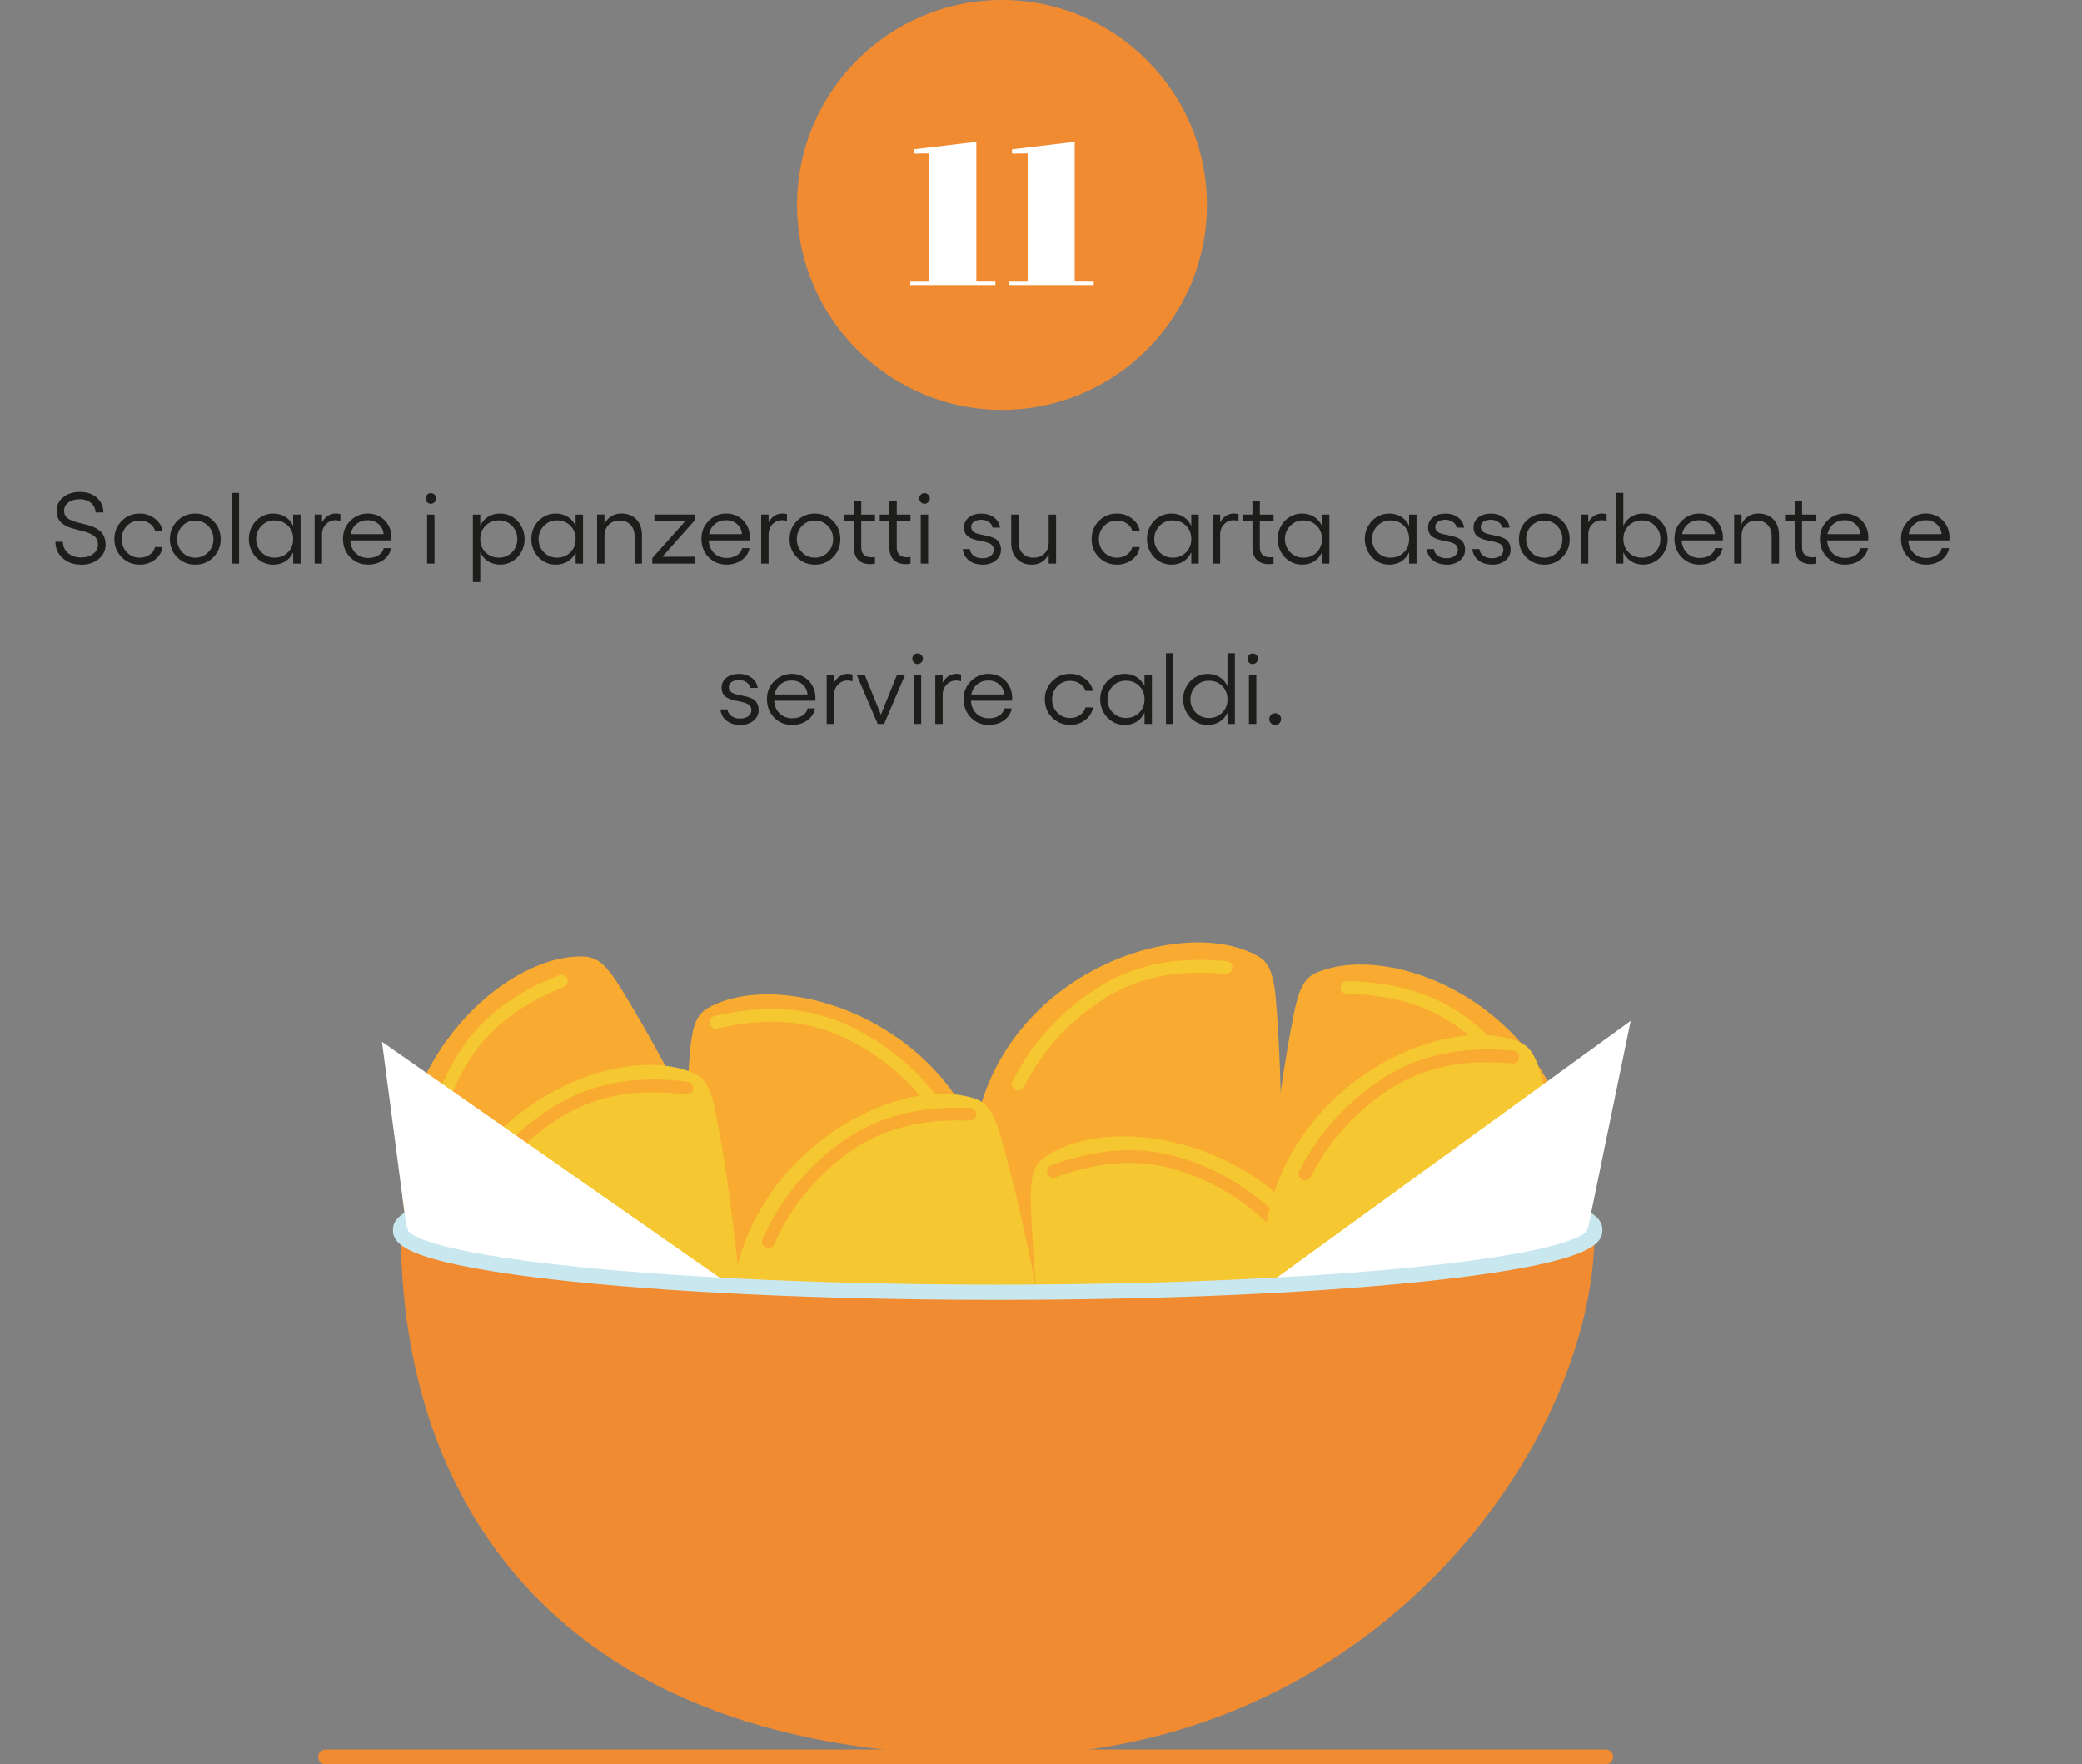
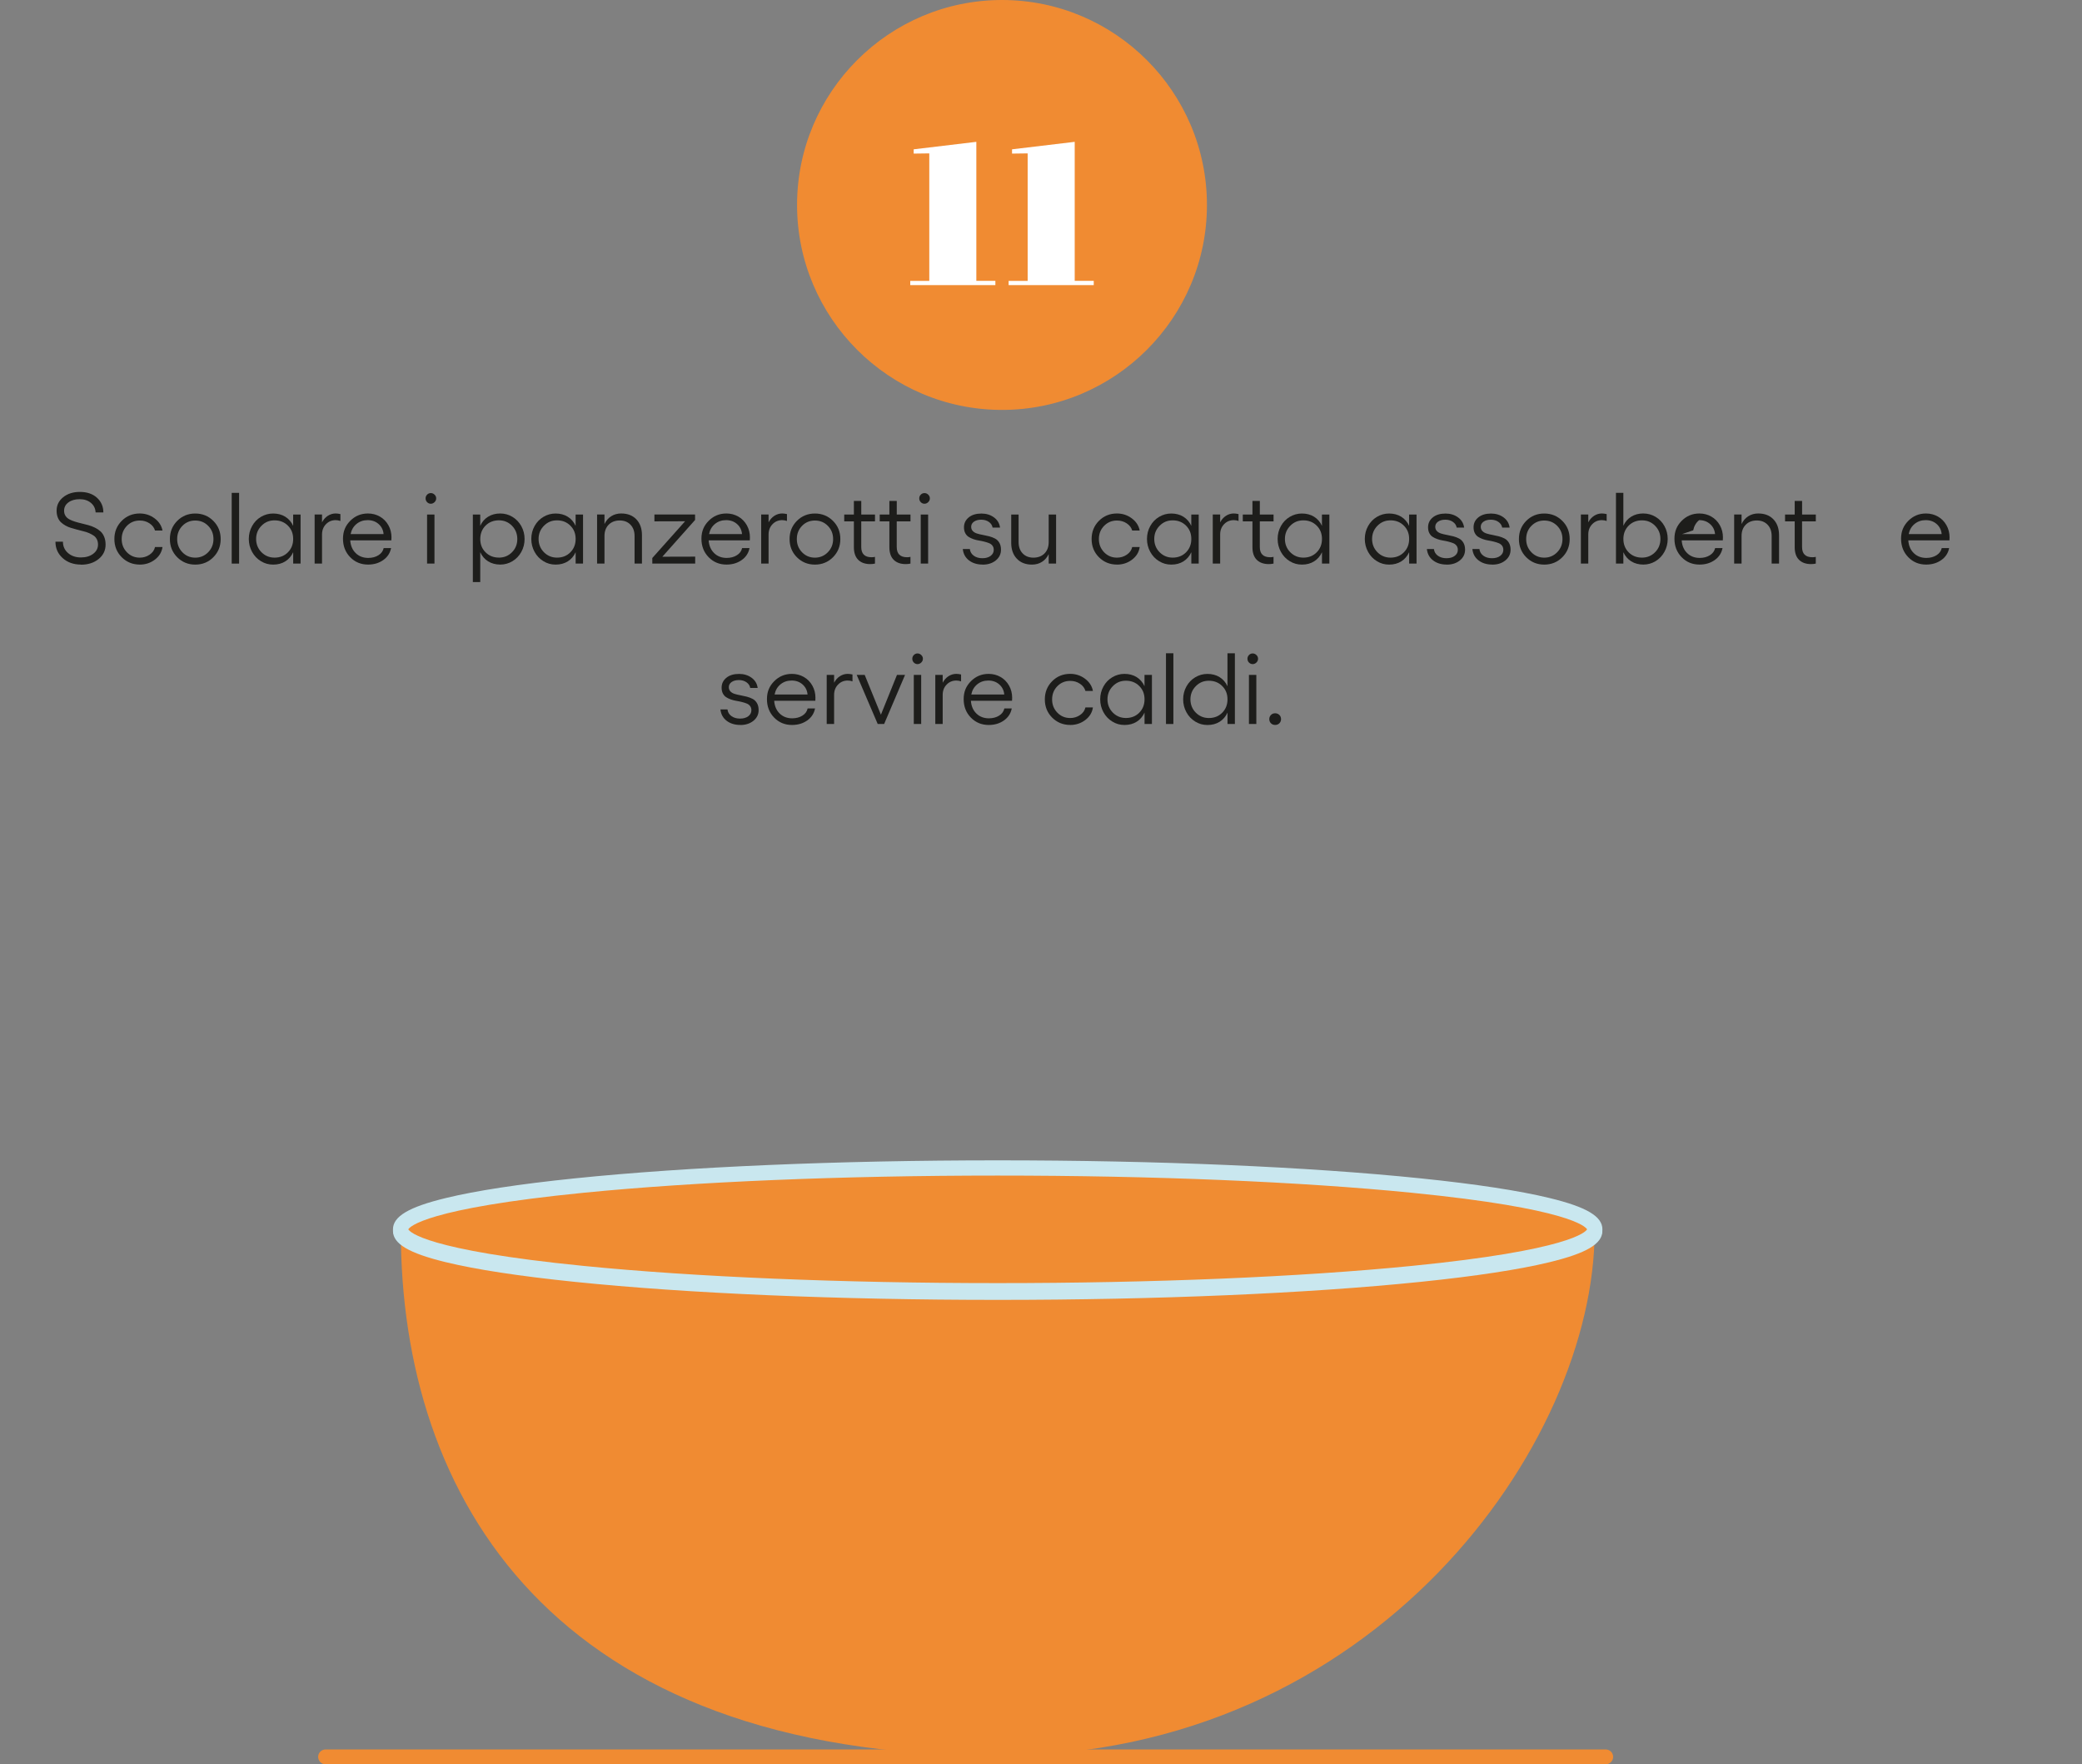
<svg xmlns="http://www.w3.org/2000/svg" id="Livello_2" viewBox="0 0 700.98 593.97">
  <rect x="0" y="0" width="700.98" height="593.97" fill="#808080" stroke="none" />
  <defs>
    <style>.cls-1{clip-path:url(#clippath-2);}.cls-1,.cls-2,.cls-3,.cls-4,.cls-5{fill:none;}.cls-6{fill:#fff;}.cls-7{fill:#f5c730;}.cls-8{fill:#f8ab30;}.cls-9{fill:#f08c32;}.cls-10{fill:#c9e7ef;}.cls-2{clip-path:url(#clippath-3);}.cls-11{fill:#f08b32;}.cls-4{clip-path:url(#clippath);}.cls-5{clip-path:url(#clippath-1);}.cls-12{fill:#1d1d1b;}</style>
    <clipPath id="clippath">
      <rect class="cls-3" width="700.98" height="593.97" />
    </clipPath>
    <clipPath id="clippath-1">
      <rect class="cls-3" width="700.98" height="593.97" />
    </clipPath>
    <clipPath id="clippath-2">
-       <path class="cls-3" d="m82.2,296.06v11.44c3.63,50.23,52.68,100.79,52.68,106.37,0,11.42,90.01,20.67,201.04,20.67s201.04-9.25,201.04-20.67c0-5.55,51.63-55.55,55.54-105.48v-11.64c-4.04-48.63-61.27-93.87-265.03-93.87-188.47,0-241.56,44.81-245.25,93.19" />
-     </clipPath>
+       </clipPath>
    <clipPath id="clippath-3">
      <rect class="cls-3" width="700.98" height="593.97" />
    </clipPath>
  </defs>
  <g id="Livello_1-2">
    <path class="cls-12" d="m27.25,190.07c-2.48,0-4.53-.73-6.15-2.18-1.62-1.46-2.43-3.3-2.43-5.52h2.52c0,1.55.57,2.82,1.71,3.81,1.14.99,2.59,1.49,4.35,1.49,1.66,0,3.03-.41,4.12-1.22,1.08-.81,1.63-1.86,1.63-3.13,0-.66-.13-1.25-.39-1.76-.26-.51-.61-.92-1.06-1.23-.45-.31-.97-.59-1.56-.85-.59-.26-1.22-.47-1.89-.62-.67-.15-1.36-.33-2.07-.53-.71-.2-1.4-.4-2.07-.59-.67-.19-1.3-.46-1.89-.79-.59-.33-1.11-.71-1.56-1.13-.45-.42-.8-.96-1.06-1.63-.26-.66-.39-1.42-.39-2.26,0-1.84.74-3.35,2.22-4.54,1.48-1.19,3.35-1.78,5.6-1.78,2.42,0,4.35.66,5.78,1.97s2.14,2.96,2.14,4.94h-2.61c-.06-1.31-.58-2.38-1.57-3.21-.99-.84-2.26-1.25-3.81-1.25s-2.81.36-3.78,1.08c-.97.72-1.45,1.65-1.45,2.81,0,.66.16,1.24.48,1.73.32.49.75.87,1.29,1.16.54.29,1.15.54,1.85.76s1.43.42,2.21.6c.77.18,1.55.38,2.32.59.77.21,1.5.49,2.2.83.7.34,1.31.75,1.85,1.22.54.47.97,1.09,1.29,1.86.32.77.48,1.65.48,2.65,0,1.96-.78,3.58-2.35,4.85-1.57,1.27-3.54,1.91-5.94,1.91Z" />
    <path class="cls-12" d="m47.05,190.07c-2.4,0-4.42-.83-6.07-2.48-1.64-1.65-2.47-3.69-2.47-6.12s.82-4.46,2.47-6.12c1.64-1.65,3.67-2.48,6.07-2.48,1.87,0,3.54.55,5,1.64,1.46,1.09,2.35,2.46,2.66,4.11h-2.52c-.28-.98-.9-1.8-1.86-2.43-.96-.64-2.05-.95-3.27-.95-1.72,0-3.16.6-4.33,1.79-1.17,1.2-1.76,2.68-1.76,4.45s.59,3.24,1.76,4.45c1.17,1.21,2.62,1.81,4.33,1.81,1.23,0,2.33-.33,3.31-1s1.59-1.52,1.82-2.57h2.52c-.25,1.73-1.12,3.14-2.58,4.25-1.47,1.11-3.16,1.66-5.07,1.66Z" />
    <path class="cls-12" d="m59.67,175.36c1.64-1.65,3.67-2.48,6.07-2.48s4.43.83,6.08,2.48c1.65,1.65,2.48,3.69,2.48,6.12s-.83,4.46-2.48,6.12-3.68,2.48-6.08,2.48-4.42-.83-6.07-2.48c-1.64-1.65-2.47-3.69-2.47-6.12s.82-4.46,2.47-6.12Zm6.07-.12c-1.72,0-3.16.6-4.33,1.79-1.17,1.2-1.76,2.68-1.76,4.45s.59,3.24,1.76,4.45c1.17,1.21,2.62,1.81,4.33,1.81s3.17-.61,4.35-1.82c1.18-1.21,1.78-2.69,1.78-4.44s-.59-3.24-1.77-4.44c-1.18-1.2-2.63-1.8-4.36-1.8Z" />
    <path class="cls-12" d="m80.5,165.93v23.81h-2.49v-23.81h2.49Z" />
    <path class="cls-12" d="m98.71,173.22h2.49v16.52h-2.49v-3.83c-.61,1.33-1.49,2.35-2.65,3.08-1.16.73-2.52,1.09-4.08,1.09s-2.87-.38-4.13-1.15c-1.26-.76-2.25-1.81-2.98-3.14s-1.1-2.78-1.1-4.35.37-3.02,1.1-4.33c.73-1.32,1.72-2.35,2.98-3.1,1.26-.75,2.63-1.13,4.13-1.13s2.92.36,4.08,1.09c1.16.73,2.04,1.75,2.64,3.06v-3.8Zm-6.26,14.51c1.8,0,3.3-.59,4.48-1.78,1.18-1.19,1.78-2.69,1.78-4.51s-.59-3.3-1.78-4.48c-1.18-1.18-2.68-1.78-4.48-1.78s-3.22.61-4.42,1.83c-1.2,1.22-1.8,2.7-1.8,4.43s.6,3.26,1.8,4.47c1.2,1.21,2.68,1.82,4.42,1.82Z" />
    <path class="cls-12" d="m113.07,172.87c.43,0,.95.07,1.54.2v2.32c-.54-.19-1.08-.28-1.61-.28-1.29,0-2.38.46-3.26,1.37s-1.32,2.07-1.32,3.46v9.79h-2.49v-16.52h2.49v2.64c.49-.93,1.13-1.66,1.94-2.19.81-.53,1.71-.8,2.71-.8Z" />
    <path class="cls-12" d="m131.8,180.97c0,.5-.01.81-.03.95h-13.85c.12,1.77.73,3.2,1.83,4.28,1.1,1.08,2.51,1.63,4.23,1.63,1.33,0,2.47-.3,3.43-.9.96-.6,1.55-1.41,1.77-2.42h2.49c-.32,1.67-1.2,3.02-2.62,4.03-1.43,1.02-3.14,1.53-5.13,1.53-2.4,0-4.41-.83-6.02-2.49s-2.42-3.73-2.42-6.21.81-4.39,2.44-6.03,3.61-2.47,5.96-2.47c1.47,0,2.81.35,4.02,1.04,1.21.69,2.16,1.66,2.86,2.9.7,1.24,1.05,2.63,1.05,4.17Zm-13.76-1.16h11.11c-.12-1.37-.68-2.5-1.67-3.38-.99-.88-2.22-1.32-3.69-1.32s-2.71.43-3.75,1.28c-1.04.85-1.7,1.99-1.99,3.42Z" />
    <path class="cls-12" d="m145.05,166c.48,0,.9.18,1.26.53.37.35.55.77.55,1.25s-.18.91-.55,1.27c-.37.36-.79.54-1.26.54s-.9-.18-1.25-.53c-.34-.35-.51-.78-.51-1.28s.17-.89.51-1.25c.34-.35.76-.53,1.25-.53Zm-1.26,7.22h2.49v16.52h-2.49v-16.52Z" />
    <path class="cls-12" d="m168.42,172.87c1.49,0,2.87.38,4.12,1.14,1.26.76,2.25,1.8,2.98,3.12.73,1.32,1.1,2.77,1.1,4.34s-.37,3.02-1.1,4.34c-.73,1.32-1.72,2.36-2.98,3.12-1.26.76-2.63,1.14-4.12,1.14s-2.92-.36-4.08-1.09c-1.16-.72-2.04-1.75-2.65-3.08v10.06h-2.49v-22.74h2.49v3.8c.6-1.32,1.48-2.34,2.64-3.06,1.16-.72,2.52-1.09,4.08-1.09Zm-.46,14.86c1.75,0,3.22-.6,4.42-1.81,1.2-1.21,1.79-2.69,1.79-4.45s-.6-3.25-1.79-4.47c-1.2-1.22-2.67-1.83-4.42-1.83s-3.3.6-4.48,1.78c-1.18,1.19-1.78,2.69-1.78,4.51s.59,3.3,1.78,4.48c1.18,1.18,2.68,1.78,4.48,1.78Z" />
    <path class="cls-12" d="m193.81,173.22h2.49v16.52h-2.49v-3.83c-.61,1.33-1.49,2.35-2.65,3.08-1.16.73-2.52,1.09-4.08,1.09s-2.87-.38-4.12-1.15c-1.26-.76-2.25-1.81-2.98-3.14s-1.1-2.78-1.1-4.35.37-3.02,1.1-4.33c.73-1.32,1.72-2.35,2.98-3.1,1.26-.75,2.63-1.13,4.12-1.13s2.92.36,4.08,1.09c1.16.73,2.04,1.75,2.64,3.06v-3.8Zm-6.26,14.51c1.8,0,3.3-.59,4.48-1.78,1.18-1.19,1.78-2.69,1.78-4.51s-.59-3.3-1.78-4.48c-1.18-1.18-2.68-1.78-4.48-1.78s-3.22.61-4.42,1.83c-1.2,1.22-1.8,2.7-1.8,4.43s.6,3.26,1.8,4.47c1.2,1.21,2.67,1.82,4.42,1.82Z" />
    <path class="cls-12" d="m209.17,172.87c2.14,0,3.83.66,5.09,1.98,1.26,1.32,1.88,3.11,1.88,5.37v9.51h-2.49v-9.28c0-1.58-.46-2.85-1.37-3.8-.91-.95-2.12-1.43-3.63-1.43s-2.79.48-3.73,1.44c-.94.96-1.4,2.22-1.4,3.79v9.28h-2.49v-16.52h2.49v3.22c.53-1.13,1.28-2.01,2.26-2.63.97-.62,2.1-.94,3.39-.94Z" />
    <path class="cls-12" d="m234.02,173.22v1.83l-11.02,12.38,11.06-.03v2.34h-14.44v-1.88l11.04-12.37-10.33.03v-2.31h13.7Z" />
    <path class="cls-12" d="m252.48,180.97c0,.5-.01.81-.03.95h-13.85c.12,1.77.73,3.2,1.83,4.28,1.1,1.08,2.51,1.63,4.23,1.63,1.33,0,2.47-.3,3.43-.9.96-.6,1.55-1.41,1.77-2.42h2.49c-.32,1.67-1.2,3.02-2.62,4.03-1.43,1.02-3.14,1.53-5.13,1.53-2.4,0-4.41-.83-6.02-2.49-1.61-1.66-2.42-3.73-2.42-6.21s.81-4.39,2.44-6.03,3.61-2.47,5.96-2.47c1.47,0,2.81.35,4.02,1.04,1.21.69,2.16,1.66,2.86,2.9.7,1.24,1.05,2.63,1.05,4.17Zm-13.76-1.16h11.11c-.12-1.37-.68-2.5-1.67-3.38-.99-.88-2.22-1.32-3.69-1.32s-2.71.43-3.75,1.28c-1.04.85-1.7,1.99-1.99,3.42Z" />
    <path class="cls-12" d="m263.42,172.87c.43,0,.95.07,1.54.2v2.32c-.54-.19-1.08-.28-1.61-.28-1.29,0-2.38.46-3.26,1.37-.88.91-1.32,2.07-1.32,3.46v9.79h-2.49v-16.52h2.49v2.64c.49-.93,1.13-1.66,1.94-2.19s1.71-.8,2.71-.8Z" />
    <path class="cls-12" d="m268.3,175.36c1.64-1.65,3.67-2.48,6.07-2.48s4.43.83,6.08,2.48c1.66,1.65,2.48,3.69,2.48,6.12s-.83,4.46-2.48,6.12c-1.65,1.65-3.68,2.48-6.08,2.48s-4.42-.83-6.07-2.48c-1.64-1.65-2.46-3.69-2.46-6.12s.82-4.46,2.46-6.12Zm6.07-.12c-1.72,0-3.16.6-4.33,1.79s-1.76,2.68-1.76,4.45.59,3.24,1.76,4.45c1.17,1.21,2.62,1.81,4.33,1.81s3.17-.61,4.35-1.82,1.78-2.69,1.78-4.44-.59-3.24-1.77-4.44c-1.18-1.2-2.63-1.8-4.36-1.8Z" />
    <path class="cls-12" d="m294.59,175.53h-4.62v8.63c0,2.29,1.16,3.44,3.47,3.44.46,0,.85-.04,1.15-.13v2.27c-.5.11-1.03.17-1.59.17-1.73,0-3.08-.48-4.05-1.44-.97-.96-1.46-2.38-1.46-4.27v-8.67h-3.25v-2.31h3.25v-4.57h2.49v4.57h4.62v2.31Z" />
    <path class="cls-12" d="m306.54,175.53h-4.62v8.63c0,2.29,1.16,3.44,3.47,3.44.46,0,.85-.04,1.15-.13v2.27c-.5.11-1.03.17-1.59.17-1.73,0-3.08-.48-4.05-1.44-.97-.96-1.46-2.38-1.46-4.27v-8.67h-3.25v-2.31h3.25v-4.57h2.49v4.57h4.62v2.31Z" />
    <path class="cls-12" d="m311.26,166c.48,0,.9.18,1.26.53.37.35.55.77.55,1.25s-.18.91-.55,1.27c-.37.36-.79.54-1.26.54s-.9-.18-1.25-.53c-.34-.35-.51-.78-.51-1.28s.17-.89.51-1.25c.34-.35.76-.53,1.25-.53Zm-1.26,7.22h2.49v16.52h-2.49v-16.52Z" />
    <path class="cls-12" d="m330.86,190.07c-1.86,0-3.4-.47-4.62-1.41-1.22-.94-1.91-2.21-2.08-3.82h2.37c.11.94.55,1.69,1.33,2.25.77.56,1.74.84,2.89.84s2.08-.26,2.78-.79c.7-.53,1.05-1.2,1.05-2.03,0-.55-.14-1.02-.43-1.4s-.67-.67-1.14-.85c-.47-.19-1-.36-1.6-.51-.6-.15-1.21-.28-1.84-.38s-1.25-.25-1.84-.46c-.6-.21-1.13-.46-1.6-.76-.47-.29-.85-.71-1.14-1.26s-.43-1.2-.43-1.97c0-1.36.54-2.47,1.61-3.34s2.5-1.29,4.27-1.29c1.63,0,3.03.43,4.21,1.29,1.18.86,1.86,2.01,2.05,3.44h-2.51c-.12-.77-.54-1.41-1.25-1.91s-1.57-.75-2.57-.75-1.82.22-2.45.66c-.62.44-.94,1.01-.94,1.72,0,.6.19,1.08.56,1.46.37.38.85.65,1.44.83.59.18,1.24.33,1.95.46.71.13,1.43.29,2.14.47.71.19,1.36.44,1.95.75.59.31,1.07.78,1.44,1.41.37.63.56,1.41.56,2.34,0,1.46-.58,2.66-1.75,3.61-1.17.95-2.64,1.42-4.41,1.42Z" />
    <path class="cls-12" d="m353.08,173.22h2.49v16.52h-2.49v-3.2c-.53,1.12-1.28,1.99-2.25,2.61-.97.62-2.1.93-3.4.93-2.12,0-3.82-.66-5.08-1.99s-1.89-3.11-1.89-5.35v-9.51h2.49v9.25c0,1.6.45,2.88,1.36,3.83.91.95,2.12,1.43,3.64,1.43s2.81-.48,3.74-1.43c.93-.95,1.39-2.23,1.39-3.83v-9.25Z" />
    <path class="cls-12" d="m376.06,190.07c-2.4,0-4.42-.83-6.07-2.48-1.64-1.65-2.46-3.69-2.46-6.12s.82-4.46,2.46-6.12c1.64-1.65,3.67-2.48,6.07-2.48,1.87,0,3.54.55,5,1.64,1.46,1.09,2.35,2.46,2.66,4.11h-2.52c-.28-.98-.9-1.8-1.86-2.43-.96-.64-2.05-.95-3.27-.95-1.72,0-3.16.6-4.33,1.79s-1.76,2.68-1.76,4.45.59,3.24,1.76,4.45c1.17,1.21,2.62,1.81,4.33,1.81,1.23,0,2.33-.33,3.31-1,.98-.66,1.58-1.52,1.82-2.57h2.52c-.25,1.73-1.12,3.14-2.58,4.25-1.47,1.11-3.16,1.66-5.07,1.66Z" />
    <path class="cls-12" d="m401.1,173.22h2.49v16.52h-2.49v-3.83c-.61,1.33-1.49,2.35-2.65,3.08-1.16.73-2.52,1.09-4.08,1.09s-2.87-.38-4.12-1.15c-1.26-.76-2.25-1.81-2.98-3.14s-1.1-2.78-1.1-4.35.37-3.02,1.1-4.33c.73-1.32,1.72-2.35,2.98-3.1,1.26-.75,2.63-1.13,4.12-1.13s2.92.36,4.08,1.09c1.16.73,2.04,1.75,2.64,3.06v-3.8Zm-6.26,14.51c1.8,0,3.3-.59,4.48-1.78,1.18-1.19,1.78-2.69,1.78-4.51s-.59-3.3-1.78-4.48c-1.18-1.18-2.68-1.78-4.48-1.78s-3.22.61-4.42,1.83c-1.2,1.22-1.8,2.7-1.8,4.43s.6,3.26,1.8,4.47c1.2,1.21,2.67,1.82,4.42,1.82Z" />
    <path class="cls-12" d="m415.46,172.87c.43,0,.95.07,1.54.2v2.32c-.54-.19-1.08-.28-1.61-.28-1.29,0-2.38.46-3.26,1.37-.88.91-1.32,2.07-1.32,3.46v9.79h-2.49v-16.52h2.49v2.64c.49-.93,1.13-1.66,1.94-2.19s1.71-.8,2.71-.8Z" />
    <path class="cls-12" d="m428.78,175.53h-4.62v8.63c0,2.29,1.16,3.44,3.47,3.44.46,0,.85-.04,1.15-.13v2.27c-.5.11-1.03.17-1.59.17-1.73,0-3.08-.48-4.05-1.44-.97-.96-1.46-2.38-1.46-4.27v-8.67h-3.25v-2.31h3.25v-4.57h2.49v4.57h4.62v2.31Z" />
    <path class="cls-12" d="m445.09,173.22h2.49v16.52h-2.49v-3.83c-.61,1.33-1.49,2.35-2.65,3.08-1.16.73-2.52,1.09-4.08,1.09s-2.87-.38-4.12-1.15c-1.26-.76-2.25-1.81-2.98-3.14s-1.1-2.78-1.1-4.35.37-3.02,1.1-4.33c.73-1.32,1.72-2.35,2.98-3.1,1.26-.75,2.63-1.13,4.12-1.13s2.92.36,4.08,1.09c1.16.73,2.04,1.75,2.64,3.06v-3.8Zm-6.26,14.51c1.8,0,3.3-.59,4.48-1.78,1.18-1.19,1.78-2.69,1.78-4.51s-.59-3.3-1.78-4.48c-1.18-1.18-2.68-1.78-4.48-1.78s-3.22.61-4.42,1.83c-1.2,1.22-1.8,2.7-1.8,4.43s.6,3.26,1.8,4.47c1.2,1.21,2.67,1.82,4.42,1.82Z" />
    <path class="cls-12" d="m474.44,173.22h2.49v16.52h-2.49v-3.83c-.61,1.33-1.49,2.35-2.65,3.08-1.16.73-2.52,1.09-4.08,1.09s-2.87-.38-4.12-1.15c-1.26-.76-2.25-1.81-2.98-3.14s-1.1-2.78-1.1-4.35.37-3.02,1.1-4.33c.73-1.32,1.72-2.35,2.98-3.1,1.26-.75,2.63-1.13,4.12-1.13s2.92.36,4.08,1.09c1.16.73,2.04,1.75,2.64,3.06v-3.8Zm-6.26,14.51c1.8,0,3.3-.59,4.48-1.78,1.18-1.19,1.78-2.69,1.78-4.51s-.59-3.3-1.78-4.48c-1.18-1.18-2.68-1.78-4.48-1.78s-3.22.61-4.42,1.83c-1.2,1.22-1.8,2.7-1.8,4.43s.6,3.26,1.8,4.47c1.2,1.21,2.67,1.82,4.42,1.82Z" />
    <path class="cls-12" d="m487.11,190.07c-1.86,0-3.4-.47-4.62-1.41-1.22-.94-1.91-2.21-2.08-3.82h2.37c.11.94.55,1.69,1.33,2.25.77.56,1.74.84,2.89.84s2.08-.26,2.78-.79c.7-.53,1.05-1.2,1.05-2.03,0-.55-.14-1.02-.43-1.4s-.67-.67-1.14-.85c-.47-.19-1-.36-1.6-.51-.6-.15-1.21-.28-1.84-.38s-1.25-.25-1.84-.46c-.6-.21-1.13-.46-1.6-.76-.47-.29-.85-.71-1.14-1.26s-.43-1.2-.43-1.97c0-1.36.54-2.47,1.61-3.34s2.5-1.29,4.27-1.29c1.63,0,3.03.43,4.21,1.29,1.18.86,1.86,2.01,2.05,3.44h-2.51c-.12-.77-.54-1.41-1.25-1.91s-1.57-.75-2.57-.75-1.82.22-2.45.66c-.62.44-.94,1.01-.94,1.72,0,.6.19,1.08.56,1.46.37.38.85.65,1.44.83.59.18,1.24.33,1.95.46.71.13,1.43.29,2.14.47.71.19,1.36.44,1.95.75.59.31,1.07.78,1.44,1.41.37.63.56,1.41.56,2.34,0,1.46-.58,2.66-1.75,3.61-1.17.95-2.64,1.42-4.41,1.42Z" />
    <path class="cls-12" d="m502.43,190.07c-1.86,0-3.4-.47-4.62-1.41-1.22-.94-1.91-2.21-2.08-3.82h2.37c.11.94.55,1.69,1.33,2.25.77.56,1.74.84,2.89.84s2.08-.26,2.78-.79c.7-.53,1.05-1.2,1.05-2.03,0-.55-.14-1.02-.43-1.4s-.67-.67-1.14-.85c-.47-.19-1-.36-1.6-.51-.6-.15-1.21-.28-1.84-.38s-1.25-.25-1.84-.46c-.6-.21-1.13-.46-1.6-.76-.47-.29-.85-.71-1.14-1.26s-.43-1.2-.43-1.97c0-1.36.54-2.47,1.61-3.34s2.5-1.29,4.27-1.29c1.63,0,3.03.43,4.21,1.29,1.18.86,1.86,2.01,2.05,3.44h-2.51c-.12-.77-.54-1.41-1.25-1.91s-1.57-.75-2.57-.75-1.82.22-2.45.66c-.62.44-.94,1.01-.94,1.72,0,.6.19,1.08.56,1.46.37.38.85.65,1.44.83.59.18,1.24.33,1.95.46.71.13,1.43.29,2.14.47.71.19,1.36.44,1.95.75.59.31,1.07.78,1.44,1.41.37.63.56,1.41.56,2.34,0,1.46-.58,2.66-1.75,3.61-1.17.95-2.64,1.42-4.41,1.42Z" />
    <path class="cls-12" d="m513.86,175.36c1.64-1.65,3.67-2.48,6.07-2.48s4.43.83,6.08,2.48c1.66,1.65,2.48,3.69,2.48,6.12s-.83,4.46-2.48,6.12c-1.65,1.65-3.68,2.48-6.08,2.48s-4.42-.83-6.07-2.48c-1.64-1.65-2.46-3.69-2.46-6.12s.82-4.46,2.46-6.12Zm6.07-.12c-1.72,0-3.16.6-4.33,1.79s-1.76,2.68-1.76,4.45.59,3.24,1.76,4.45c1.17,1.21,2.62,1.81,4.33,1.81s3.17-.61,4.35-1.82,1.78-2.69,1.78-4.44-.59-3.24-1.77-4.44c-1.18-1.2-2.63-1.8-4.36-1.8Z" />
    <path class="cls-12" d="m539.4,172.87c.43,0,.95.07,1.54.2v2.32c-.54-.19-1.08-.28-1.61-.28-1.29,0-2.38.46-3.26,1.37-.88.91-1.32,2.07-1.32,3.46v9.79h-2.49v-16.52h2.49v2.64c.49-.93,1.13-1.66,1.94-2.19s1.71-.8,2.71-.8Z" />
    <path class="cls-12" d="m553.29,172.87c1.49,0,2.87.38,4.12,1.13,1.26.75,2.25,1.79,2.98,3.1.73,1.32,1.1,2.76,1.1,4.33s-.37,3.02-1.1,4.35-1.72,2.37-2.98,3.14c-1.26.76-2.63,1.15-4.12,1.15s-2.92-.36-4.08-1.09c-1.16-.72-2.04-1.75-2.65-3.08v3.83h-2.49v-23.81h2.49v11.09c.6-1.32,1.48-2.34,2.64-3.06,1.16-.72,2.52-1.09,4.08-1.09Zm-.46,14.86c1.75,0,3.22-.61,4.42-1.82s1.79-2.7,1.79-4.47-.6-3.21-1.79-4.43c-1.2-1.22-2.67-1.83-4.42-1.83s-3.3.59-4.48,1.78c-1.18,1.18-1.78,2.68-1.78,4.48s.59,3.32,1.78,4.51c1.18,1.19,2.68,1.78,4.48,1.78Z" />
-     <path class="cls-12" d="m580.08,180.97c0,.5-.01.81-.03.95h-13.85c.12,1.77.73,3.2,1.83,4.28,1.1,1.08,2.51,1.63,4.23,1.63,1.33,0,2.47-.3,3.43-.9.96-.6,1.55-1.41,1.77-2.42h2.49c-.32,1.67-1.2,3.02-2.62,4.03-1.43,1.02-3.14,1.53-5.13,1.53-2.4,0-4.41-.83-6.02-2.49-1.61-1.66-2.42-3.73-2.42-6.21s.81-4.39,2.44-6.03,3.61-2.47,5.96-2.47c1.47,0,2.81.35,4.02,1.04,1.21.69,2.16,1.66,2.86,2.9.7,1.24,1.05,2.63,1.05,4.17Zm-13.76-1.16h11.11c-.12-1.37-.68-2.5-1.67-3.38-.99-.88-2.22-1.32-3.69-1.32s-2.71.43-3.75,1.28c-1.04.85-1.7,1.99-1.99,3.42Z" />
+     <path class="cls-12" d="m580.08,180.97c0,.5-.01.81-.03.95h-13.85c.12,1.77.73,3.2,1.83,4.28,1.1,1.08,2.51,1.63,4.23,1.63,1.33,0,2.47-.3,3.43-.9.96-.6,1.55-1.41,1.77-2.42h2.49c-.32,1.67-1.2,3.02-2.62,4.03-1.43,1.02-3.14,1.53-5.13,1.53-2.4,0-4.41-.83-6.02-2.49-1.61-1.66-2.42-3.73-2.42-6.21s.81-4.39,2.44-6.03,3.61-2.47,5.96-2.47c1.47,0,2.81.35,4.02,1.04,1.21.69,2.16,1.66,2.86,2.9.7,1.24,1.05,2.63,1.05,4.17Zm-13.76-1.16h11.11c-.12-1.37-.68-2.5-1.67-3.38-.99-.88-2.22-1.32-3.69-1.32c-1.04.85-1.7,1.99-1.99,3.42Z" />
    <path class="cls-12" d="m592.01,172.87c2.14,0,3.83.66,5.09,1.98,1.26,1.32,1.88,3.11,1.88,5.37v9.51h-2.49v-9.28c0-1.58-.46-2.85-1.37-3.8-.91-.95-2.12-1.43-3.63-1.43s-2.79.48-3.73,1.44c-.94.96-1.4,2.22-1.4,3.79v9.28h-2.49v-16.52h2.49v3.22c.53-1.13,1.28-2.01,2.26-2.63.97-.62,2.1-.94,3.39-.94Z" />
    <path class="cls-12" d="m611.35,175.53h-4.62v8.63c0,2.29,1.16,3.44,3.47,3.44.46,0,.85-.04,1.15-.13v2.27c-.5.11-1.03.17-1.59.17-1.73,0-3.08-.48-4.05-1.44-.97-.96-1.46-2.38-1.46-4.27v-8.67h-3.25v-2.31h3.25v-4.57h2.49v4.57h4.62v2.31Z" />
-     <path class="cls-12" d="m629.05,180.97c0,.5-.01.81-.03.95h-13.85c.12,1.77.73,3.2,1.83,4.28,1.1,1.08,2.51,1.63,4.23,1.63,1.33,0,2.47-.3,3.43-.9.96-.6,1.55-1.41,1.77-2.42h2.49c-.32,1.67-1.2,3.02-2.62,4.03-1.43,1.02-3.14,1.53-5.13,1.53-2.4,0-4.41-.83-6.02-2.49-1.61-1.66-2.42-3.73-2.42-6.21s.81-4.39,2.44-6.03,3.61-2.47,5.96-2.47c1.47,0,2.81.35,4.02,1.04,1.21.69,2.16,1.66,2.86,2.9.7,1.24,1.05,2.63,1.05,4.17Zm-13.76-1.16h11.11c-.12-1.37-.68-2.5-1.67-3.38-.99-.88-2.22-1.32-3.69-1.32s-2.71.43-3.75,1.28c-1.04.85-1.7,1.99-1.99,3.42Z" />
    <path class="cls-12" d="m656.38,180.97c0,.5-.01.81-.03.95h-13.85c.12,1.77.73,3.2,1.83,4.28,1.1,1.08,2.51,1.63,4.23,1.63,1.33,0,2.47-.3,3.43-.9.96-.6,1.55-1.41,1.77-2.42h2.49c-.32,1.67-1.2,3.02-2.62,4.03-1.43,1.02-3.14,1.53-5.13,1.53-2.4,0-4.41-.83-6.02-2.49-1.61-1.66-2.42-3.73-2.42-6.21s.81-4.39,2.44-6.03,3.61-2.47,5.96-2.47c1.47,0,2.81.35,4.02,1.04,1.21.69,2.16,1.66,2.86,2.9.7,1.24,1.05,2.63,1.05,4.17Zm-13.76-1.16h11.11c-.12-1.37-.68-2.5-1.67-3.38-.99-.88-2.22-1.32-3.69-1.32s-2.71.43-3.75,1.28c-1.04.85-1.7,1.99-1.99,3.42Z" />
    <path class="cls-12" d="m249.26,244.06c-1.86,0-3.4-.47-4.62-1.41-1.22-.94-1.91-2.21-2.08-3.82h2.37c.11.94.55,1.69,1.33,2.25.77.56,1.74.84,2.89.84s2.08-.26,2.78-.79c.7-.53,1.05-1.2,1.05-2.03,0-.55-.14-1.02-.43-1.4s-.67-.67-1.14-.85c-.47-.19-1-.36-1.6-.51-.6-.15-1.21-.28-1.84-.38s-1.25-.25-1.84-.46c-.6-.21-1.13-.46-1.6-.76-.47-.29-.85-.71-1.14-1.26s-.43-1.2-.43-1.97c0-1.36.54-2.47,1.61-3.34s2.5-1.29,4.27-1.29c1.63,0,3.03.43,4.21,1.29,1.18.86,1.86,2.01,2.05,3.44h-2.51c-.12-.77-.54-1.41-1.25-1.91s-1.57-.75-2.57-.75-1.82.22-2.45.66c-.62.44-.94,1.01-.94,1.72,0,.6.19,1.08.56,1.46.37.38.85.65,1.44.83.59.18,1.24.33,1.95.46.71.13,1.43.29,2.14.47.71.19,1.36.44,1.95.75.59.31,1.07.78,1.44,1.41.37.63.56,1.41.56,2.34,0,1.46-.58,2.66-1.75,3.61-1.17.95-2.64,1.42-4.41,1.42Z" />
    <path class="cls-12" d="m274.54,234.97c0,.5-.01.81-.03.95h-13.85c.12,1.77.73,3.2,1.83,4.28,1.1,1.08,2.51,1.63,4.23,1.63,1.33,0,2.47-.3,3.43-.9.96-.6,1.55-1.41,1.77-2.42h2.49c-.32,1.67-1.2,3.02-2.62,4.03-1.43,1.02-3.14,1.53-5.13,1.53-2.4,0-4.41-.83-6.02-2.49-1.61-1.66-2.42-3.73-2.42-6.21s.81-4.39,2.44-6.03,3.61-2.47,5.96-2.47c1.47,0,2.81.35,4.02,1.04,1.21.69,2.16,1.66,2.86,2.9.7,1.24,1.05,2.63,1.05,4.17Zm-13.76-1.16h11.11c-.12-1.37-.68-2.5-1.67-3.38-.99-.88-2.22-1.32-3.69-1.32s-2.71.43-3.75,1.28c-1.04.85-1.7,1.99-1.99,3.42Z" />
    <path class="cls-12" d="m285.48,226.87c.43,0,.95.07,1.54.2v2.32c-.54-.19-1.08-.28-1.61-.28-1.29,0-2.38.46-3.26,1.37-.88.91-1.32,2.07-1.32,3.46v9.79h-2.49v-16.52h2.49v2.64c.49-.93,1.13-1.66,1.94-2.19s1.71-.8,2.71-.8Z" />
    <path class="cls-12" d="m304.72,227.21l-7.04,16.52h-2.17l-7.07-16.52h2.69l5.46,13.4,5.41-13.4h2.72Z" />
    <path class="cls-12" d="m308.92,219.99c.48,0,.9.18,1.26.53.37.35.55.77.55,1.25s-.18.91-.55,1.27c-.37.36-.79.54-1.26.54s-.9-.18-1.25-.53c-.34-.35-.51-.78-.51-1.28s.17-.89.51-1.25c.34-.35.76-.53,1.25-.53Zm-1.26,7.22h2.49v16.52h-2.49v-16.52Z" />
    <path class="cls-12" d="m322.04,226.87c.43,0,.95.07,1.54.2v2.32c-.54-.19-1.08-.28-1.61-.28-1.29,0-2.38.46-3.26,1.37-.88.91-1.32,2.07-1.32,3.46v9.79h-2.49v-16.52h2.49v2.64c.49-.93,1.13-1.66,1.94-2.19s1.71-.8,2.71-.8Z" />
    <path class="cls-12" d="m340.77,234.97c0,.5-.01.81-.03.95h-13.85c.12,1.77.73,3.2,1.83,4.28,1.1,1.08,2.51,1.63,4.23,1.63,1.33,0,2.47-.3,3.43-.9.96-.6,1.55-1.41,1.77-2.42h2.49c-.32,1.67-1.2,3.02-2.62,4.03-1.43,1.02-3.14,1.53-5.13,1.53-2.4,0-4.41-.83-6.02-2.49-1.61-1.66-2.42-3.73-2.42-6.21s.81-4.39,2.44-6.03,3.61-2.47,5.96-2.47c1.47,0,2.81.35,4.02,1.04,1.21.69,2.16,1.66,2.86,2.9.7,1.24,1.05,2.63,1.05,4.17Zm-13.76-1.16h11.11c-.12-1.37-.68-2.5-1.67-3.38-.99-.88-2.22-1.32-3.69-1.32s-2.71.43-3.75,1.28c-1.04.85-1.7,1.99-1.99,3.42Z" />
    <path class="cls-12" d="m360.31,244.06c-2.4,0-4.42-.83-6.07-2.48-1.64-1.65-2.46-3.69-2.46-6.12s.82-4.46,2.46-6.12c1.64-1.65,3.67-2.48,6.07-2.48,1.87,0,3.54.55,5,1.64,1.46,1.09,2.35,2.46,2.66,4.11h-2.52c-.28-.98-.9-1.8-1.86-2.43-.96-.64-2.05-.95-3.27-.95-1.72,0-3.16.6-4.33,1.79s-1.76,2.68-1.76,4.45.59,3.24,1.76,4.45c1.17,1.21,2.62,1.81,4.33,1.81,1.23,0,2.33-.33,3.31-1,.98-.66,1.58-1.52,1.82-2.57h2.52c-.25,1.73-1.12,3.14-2.58,4.25-1.47,1.11-3.16,1.66-5.07,1.66Z" />
    <path class="cls-12" d="m385.35,227.21h2.49v16.52h-2.49v-3.83c-.61,1.33-1.49,2.35-2.65,3.08-1.16.73-2.52,1.09-4.08,1.09s-2.87-.38-4.12-1.15c-1.26-.76-2.25-1.81-2.98-3.14s-1.1-2.78-1.1-4.35.37-3.02,1.1-4.33c.73-1.32,1.72-2.35,2.98-3.1,1.26-.75,2.63-1.13,4.12-1.13s2.92.36,4.08,1.09c1.16.73,2.04,1.75,2.64,3.06v-3.8Zm-6.26,14.51c1.8,0,3.3-.59,4.48-1.78,1.18-1.19,1.78-2.69,1.78-4.51s-.59-3.3-1.78-4.48c-1.18-1.18-2.68-1.78-4.48-1.78s-3.22.61-4.42,1.83c-1.2,1.22-1.8,2.7-1.8,4.43s.6,3.26,1.8,4.47c1.2,1.21,2.67,1.82,4.42,1.82Z" />
    <path class="cls-12" d="m395.06,219.93v23.81h-2.49v-23.81h2.49Z" />
    <path class="cls-12" d="m413.28,219.93h2.49v23.81h-2.49v-3.83c-.61,1.33-1.49,2.35-2.65,3.08-1.16.73-2.52,1.09-4.08,1.09s-2.87-.38-4.12-1.15c-1.26-.76-2.25-1.81-2.98-3.14s-1.1-2.78-1.1-4.35.37-3.02,1.1-4.33c.73-1.32,1.72-2.35,2.98-3.1,1.26-.75,2.63-1.13,4.12-1.13s2.92.36,4.08,1.09c1.16.73,2.04,1.75,2.64,3.06v-11.09Zm-6.26,21.8c1.8,0,3.3-.59,4.48-1.78,1.18-1.19,1.78-2.69,1.78-4.51s-.59-3.3-1.78-4.48c-1.18-1.18-2.68-1.78-4.48-1.78s-3.22.61-4.42,1.83c-1.2,1.22-1.8,2.7-1.8,4.43s.6,3.26,1.8,4.47c1.2,1.21,2.67,1.82,4.42,1.82Z" />
    <path class="cls-12" d="m421.76,219.99c.48,0,.9.18,1.26.53.37.35.55.77.55,1.25s-.18.91-.55,1.27c-.37.36-.79.54-1.26.54s-.9-.18-1.25-.53c-.34-.35-.51-.78-.51-1.28s.17-.89.51-1.25c.34-.35.76-.53,1.25-.53Zm-1.26,7.22h2.49v16.52h-2.49v-16.52Z" />
    <path class="cls-12" d="m429.32,244.06c-.56,0-1.04-.19-1.41-.56s-.56-.84-.56-1.4.19-1.02.56-1.4.85-.57,1.41-.57,1.05.19,1.43.57.56.85.56,1.4-.19,1.03-.56,1.4-.85.56-1.43.56Z" />
    <g class="cls-4">
      <path class="cls-11" d="m337.36,137.25c37.69,0,68.25-30.56,68.25-68.25S375.05.75,337.36.75s-68.25,30.56-68.25,68.25,30.56,68.25,68.25,68.25" />
      <path class="cls-11" d="m337.36,138c-38.05,0-69-30.95-69-69S299.31,0,337.36,0s69,30.95,69,69-30.95,69-69,69Zm0-136.5c-37.22,0-67.5,30.28-67.5,67.5s30.28,67.5,67.5,67.5,67.5-30.28,67.5-67.5S374.58,1.5,337.36,1.5Z" />
    </g>
    <path class="cls-6" d="m306.47,94.56h6.41v-42.92l-5.26.07v-1.44l21.1-2.52v46.8h6.41v1.44h-28.66v-1.44Z" />
    <path class="cls-6" d="m339.59,94.56h6.41v-42.92l-5.26.07v-1.44l21.1-2.52v46.8h6.41v1.44h-28.66v-1.44Z" />
    <g class="cls-5">
      <path class="cls-11" d="m540.62,593.97H109.62c-1.38,0-2.5-1.12-2.5-2.5s1.12-2.5,2.5-2.5h431c1.38,0,2.5,1.12,2.5,2.5s-1.12,2.5-2.5,2.5Z" />
      <path class="cls-11" d="m134.88,413.87c0,11.42,90.01,20.67,201.04,20.67s201.04-9.25,201.04-20.67l-.07.55c0,71.39-73.73,176.68-200.97,176.68-150.27,0-200.97-87.27-200.97-176.68" />
      <path class="cls-9" d="m536.95,413.87c0,11.42-90.01,20.67-201.04,20.67s-201.04-9.25-201.04-20.67,90.01-20.67,201.04-20.67,201.04,9.25,201.04,20.67" />
      <path class="cls-10" d="m335.91,437.1c-53.78,0-104.36-2.15-142.42-6.07-18.58-1.91-33.19-4.14-43.43-6.63-12.44-3.03-17.75-6.18-17.75-10.53s5.31-7.51,17.75-10.53c10.24-2.49,24.85-4.72,43.43-6.63,38.06-3.91,88.63-6.07,142.42-6.07s104.36,2.15,142.42,6.07c18.58,1.91,33.19,4.14,43.43,6.63,12.44,3.03,17.75,6.18,17.75,10.53s-5.31,7.51-17.75,10.53c-10.24,2.49-24.85,4.72-43.43,6.63-38.05,3.91-88.63,6.07-142.42,6.07Zm-198.44-23.23c.49.85,5.82,7.03,58.99,12.31,37.59,3.74,87.12,5.79,139.45,5.79s101.86-2.06,139.45-5.79c53.18-5.28,58.51-11.46,58.99-12.31-.49-.85-5.82-7.03-58.99-12.31-37.59-3.74-87.12-5.79-139.45-5.79s-101.86,2.06-139.45,5.79c-53.18,5.28-58.51,11.46-58.99,12.31Z" />
    </g>
    <g class="cls-1">
      <path class="cls-8" d="m529.85,407.61c5.27-60.64-54.23-91.03-84.35-80.99-4.73,1.57-7.52,3.1-9.76,14.16-5.5,27.14-8.42,58.98-8.39,58.98-.98,11.22-2.65,31.86-1.92,59.54.3,11.28,2.79,13.27,7.17,15.64,27.93,15.09,91.75-5.7,97.03-66.35,0,0-1.28-2.27.22-.98" />
      <path class="cls-8" d="m444.67,423.53c3.19,7.09,13.26,32.13,39.64,25.97,16.66-3.89,28.83-19.24,34.14-28.73,2.5-4.46,3.68-4.34,2.74.65-3.18,16.99-20.76,53.49-72.39,49.87-22.56-1.58-19.32-31.72-16.91-46.43,1.6-9.81,9.12-9.46,12.77-1.33" />
      <path class="cls-7" d="m518.51,381.41c-.81-.06-1.56-.58-1.86-1.4-4.64-12.49-12.57-23.58-22.94-32.07-10.71-8.77-23.5-13.01-40.28-13.34-1.18-.04-2.13-1-2.1-2.19.02-1.19,1-2.13,2.19-2.1,17.79.35,31.41,4.9,42.91,14.31,10.96,8.97,19.35,20.69,24.25,33.9.41,1.11-.15,2.35-1.27,2.76-.3.11-.6.15-.9.13" />
      <path class="cls-8" d="m327,392.88c1.55-60.85,65.59-85.41,94.4-72.06,4.52,2.09,7.12,3.93,8.12,15.17,2.43,27.58,1.76,59.55,1.73,59.55-.29,11.26-.93,31.96-4.76,59.38-1.56,11.18-4.26,12.88-8.88,14.74-29.44,11.86-92.16-15.92-90.61-76.78h0Z" />
      <path class="cls-8" d="m411.37,417.22c-3.97,6.69-16.78,30.45-42.3,21.37-16.12-5.73-26.49-22.35-30.71-32.37-1.98-4.72-3.17-4.72-2.8.34,1.26,17.24,14.64,55.47,66.35,57.66,22.59.95,22.74-29.36,22-44.24-.49-9.92-8-10.43-12.54-2.76" />
      <path class="cls-7" d="m342.72,367.1c.81.03,1.61-.4,2-1.18,6.01-11.89,15.13-22.02,26.39-29.3,11.63-7.51,24.81-10.29,41.52-8.75,1.18.1,2.23-.76,2.34-1.94.11-1.18-.76-2.23-1.94-2.34-17.71-1.64-31.76,1.35-44.24,9.42-11.9,7.69-21.55,18.4-27.89,30.97-.54,1.06-.11,2.35.95,2.88.28.14.58.22.88.23" />
      <path class="cls-8" d="m142.94,429.06c-26.2-54.94,19.75-105.86,51.47-107.02,4.98-.18,8.13.27,14.11,9.84,14.67,23.49,28.57,52.28,28.54,52.29,4.85,10.16,13.66,28.91,22.68,55.09,3.68,10.67,2.04,13.41-1.23,17.16-20.87,23.92-89.36,27.59-115.57-27.36,0,0,0,0,0,0" />
      <path class="cls-8" d="m204.29,362.98c-.5,7.76-.28,19.84-17.24,42.76-10.18,13.76-30.01,20.52-38.31,13.5-3.91-3.3-4.01-3.22-2.34,1.57,6.89,19.78,48.57,59.38,95.65,37.89,20.57-9.39-17.92-86.01-25.33-98.95-4.94-8.62-11.86-5.67-12.43,3.23" />
      <path class="cls-7" d="m145.26,398.96c.74-.34,1.26-1.09,1.25-1.96-.04-13.32,3.5-26.49,10.24-38.07,6.96-11.97,17.44-20.42,33.04-26.62,1.09-.45,1.64-1.69,1.2-2.79-.44-1.1-1.69-1.64-2.79-1.2-16.53,6.57-27.7,15.6-35.17,28.45-7.12,12.25-10.87,26.16-10.82,40.25,0,1.19.97,2.15,2.15,2.14.32,0,.62-.07.89-.19" />
      <path class="cls-8" d="m334.74,410.55c-1.4-60.86-65.38-85.57-94.21-72.3-4.52,2.08-7.13,3.91-8.15,15.15-2.5,27.58-1.91,59.54-1.88,59.54.26,11.26.85,31.96,4.61,59.4,1.53,11.18,4.22,12.89,8.84,14.76,29.41,11.94,92.2-15.69,90.81-76.55h0Z" />
      <path class="cls-7" d="m316.23,375.44c-.8.15-1.66-.18-2.15-.89-7.59-10.95-18.02-19.72-30.18-25.37-12.55-5.84-25.99-6.77-42.33-2.94-1.15.26-2.31-.44-2.58-1.6-.27-1.15.44-2.31,1.6-2.58,17.32-4.07,31.65-3.04,45.12,3.22,12.85,5.97,23.88,15.25,31.9,26.82.67.97.43,2.31-.54,2.99-.26.18-.55.3-.84.35" />
      <path class="cls-7" d="m247.28,458.15c-10.23-60.01,47.86-96.47,78.7-88.94,4.84,1.18,7.75,2.48,10.89,13.32,7.71,26.6,13.23,58.09,13.2,58.09,1.89,11.1,5.26,31.54,6.8,59.18.63,11.27-1.69,13.46-5.86,16.18-26.6,17.33-93.5,2.18-103.74-57.83h0" />
      <path class="cls-8" d="m258.75,420.16c.82-.01,1.59-.49,1.94-1.28,5.36-12.19,13.93-22.8,24.79-30.66,11.21-8.12,24.22-11.6,40.99-10.95,1.18.03,2.18-.88,2.23-2.06.05-1.18-.88-2.18-2.06-2.23-17.77-.7-31.65,3.05-43.68,11.77-11.47,8.31-20.53,19.52-26.2,32.41-.48,1.09.02,2.35,1.1,2.83.29.13.59.19.89.18" />
      <path class="cls-7" d="m145.22,442.25c-5.05-60.66,55.95-92.01,86.03-81.86,4.72,1.59,7.51,3.13,9.71,14.2,5.4,27.16,8.2,59.01,8.17,59.01.93,11.22,2.54,31.87,1.7,59.55-.34,11.28-2.84,13.26-7.23,15.61-27.99,14.99-93.34-5.84-98.4-66.51h0" />
      <path class="cls-8" d="m159.9,405.38c.81.06,1.63-.35,2.04-1.11,6.39-11.69,15.84-21.52,27.32-28.43,11.87-7.13,25.13-9.49,41.78-7.4,1.17.13,2.25-.69,2.4-1.86.15-1.18-.69-2.25-1.86-2.4-17.65-2.22-31.79.32-44.53,7.98-12.14,7.3-22.13,17.69-28.88,30.05-.57,1.04-.19,2.35.85,2.91.28.15.57.24.87.26" />
      <path class="cls-7" d="m455.4,449.38c-8.47-60.28-74.89-77.39-101.98-60.85-4.25,2.59-6.63,4.71-6.34,15.99.73,27.68,5.03,59.36,5.06,59.36,1.57,11.15,4.56,31.65,11.49,58.46,2.82,10.93,5.69,12.31,10.49,13.63,30.6,8.44,89.75-26.31,81.29-86.59h0" />
      <path class="cls-8" d="m432.94,416.66c-.78.24-1.66.02-2.24-.63-8.81-9.99-20.2-17.49-32.93-21.69-13.15-4.34-26.6-3.7-42.38,2.01-1.11.39-2.35-.17-2.75-1.29-.4-1.11.17-2.35,1.29-2.75,16.73-6.06,31.08-6.71,45.19-2.05,13.45,4.44,25.49,12.37,34.8,22.93.79.89.7,2.25-.19,3.03-.24.21-.51.36-.79.44" />
      <path class="cls-7" d="m425.91,434.73c-7.15-60.45,52.73-93.9,83.14-84.8,4.77,1.43,7.61,2.87,10.2,13.85,6.34,26.96,10.24,58.69,10.22,58.69,1.32,11.18,3.64,31.76,3.77,59.46.05,11.29-2.38,13.35-6.68,15.85-27.45,15.95-93.49-2.6-100.64-63.06h0" />
      <path class="cls-8" d="m439.31,397.37c.81.03,1.61-.41,2-1.18,5.98-11.9,15.08-22.05,26.32-29.35,11.61-7.54,24.79-10.35,41.5-8.84,1.18.09,2.23-.76,2.33-1.95.11-1.18-.76-2.23-1.95-2.33-17.72-1.6-31.76,1.42-44.22,9.52-11.88,7.71-21.5,18.44-27.82,31.03-.53,1.06-.1,2.35.96,2.88.28.14.58.22.88.23" />
      <polygon class="cls-6" points="256.42 440.01 128.6 350.72 137.51 418.32 256.42 440.01" />
      <polygon class="cls-6" points="418.63 438.31 549.03 343.68 532.93 421.84 418.63 438.31" />
    </g>
    <g class="cls-2">
      <path class="cls-10" d="m335.91,437.62c-53.78,0-104.36-2.15-142.42-6.07-18.58-1.91-33.19-4.14-43.43-6.63-12.44-3.03-17.75-6.18-17.75-10.53,0-1.41,1.15-2.56,2.56-2.56s2.56,1.15,2.56,2.56c.09.19,3.01,6.75,59.02,12.31,37.59,3.74,87.12,5.79,139.45,5.79s101.86-2.06,139.45-5.79c56.01-5.57,58.94-12.13,59.04-12.4,0-1.41,1.14-2.52,2.56-2.52s2.55,1.19,2.55,2.61c0,4.36-5.31,7.51-17.75,10.53-10.24,2.49-24.85,4.72-43.43,6.63-38.05,3.91-88.63,6.07-142.42,6.07Z" />
    </g>
  </g>
</svg>